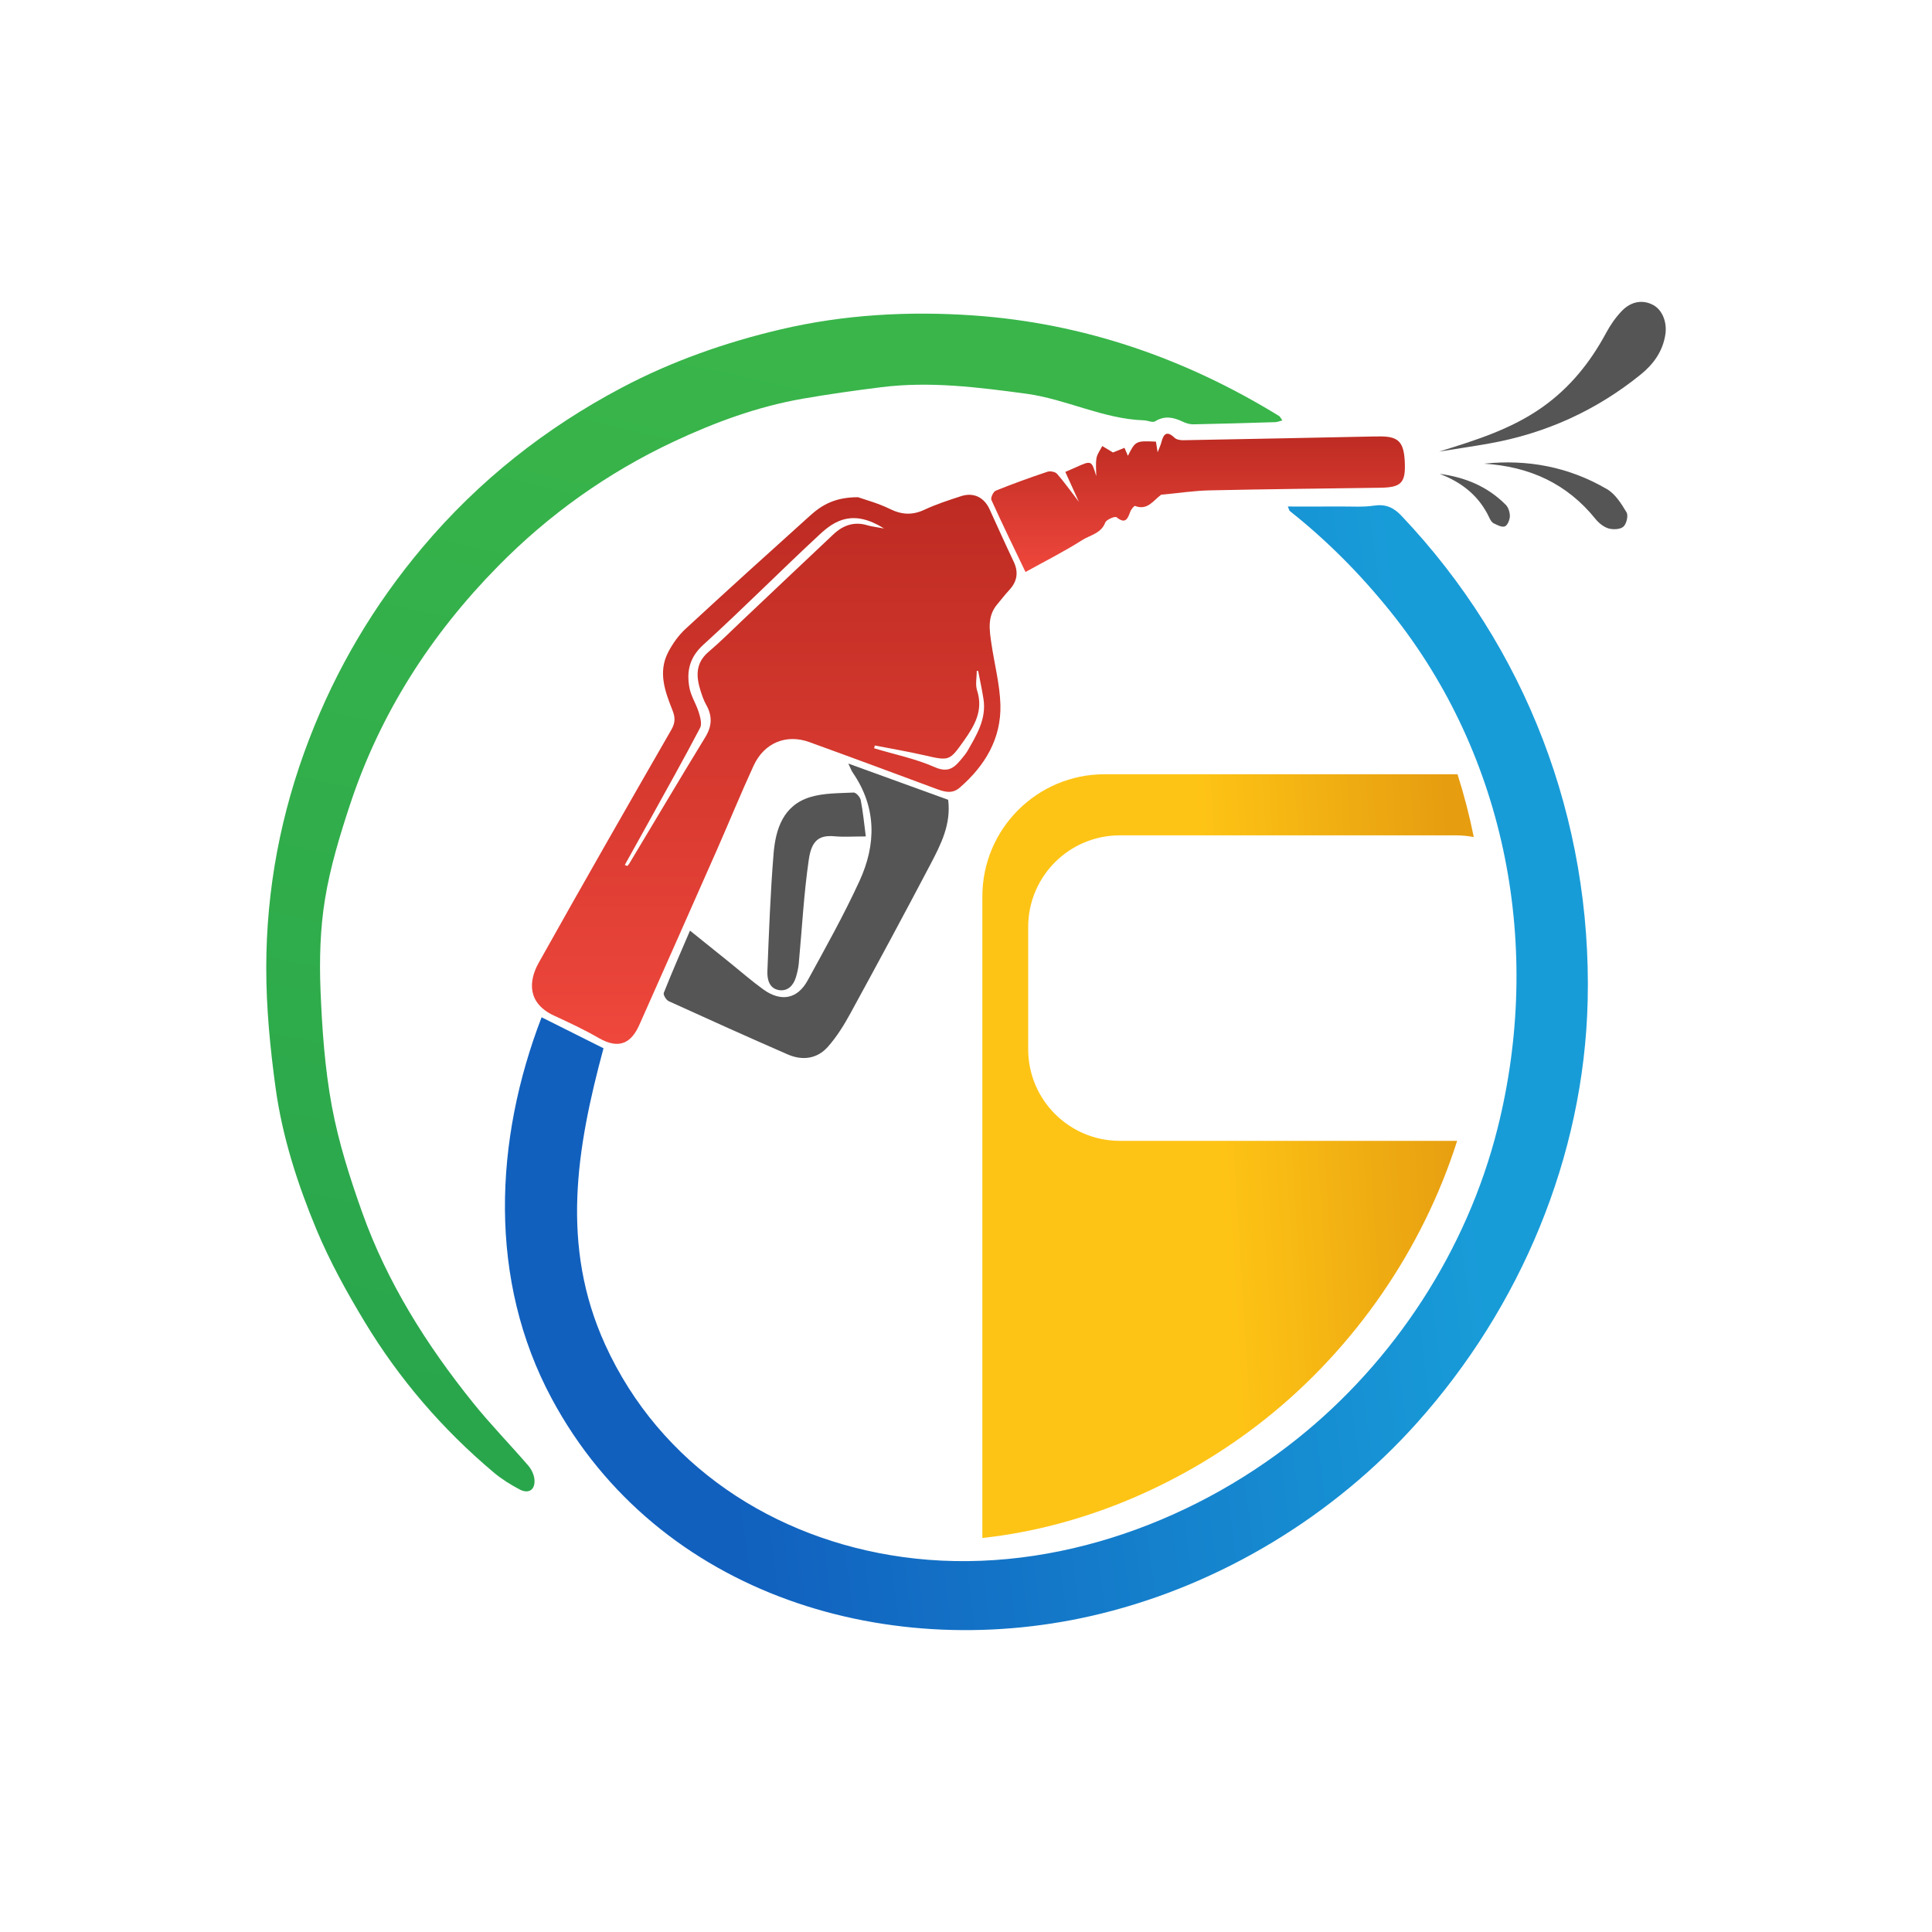
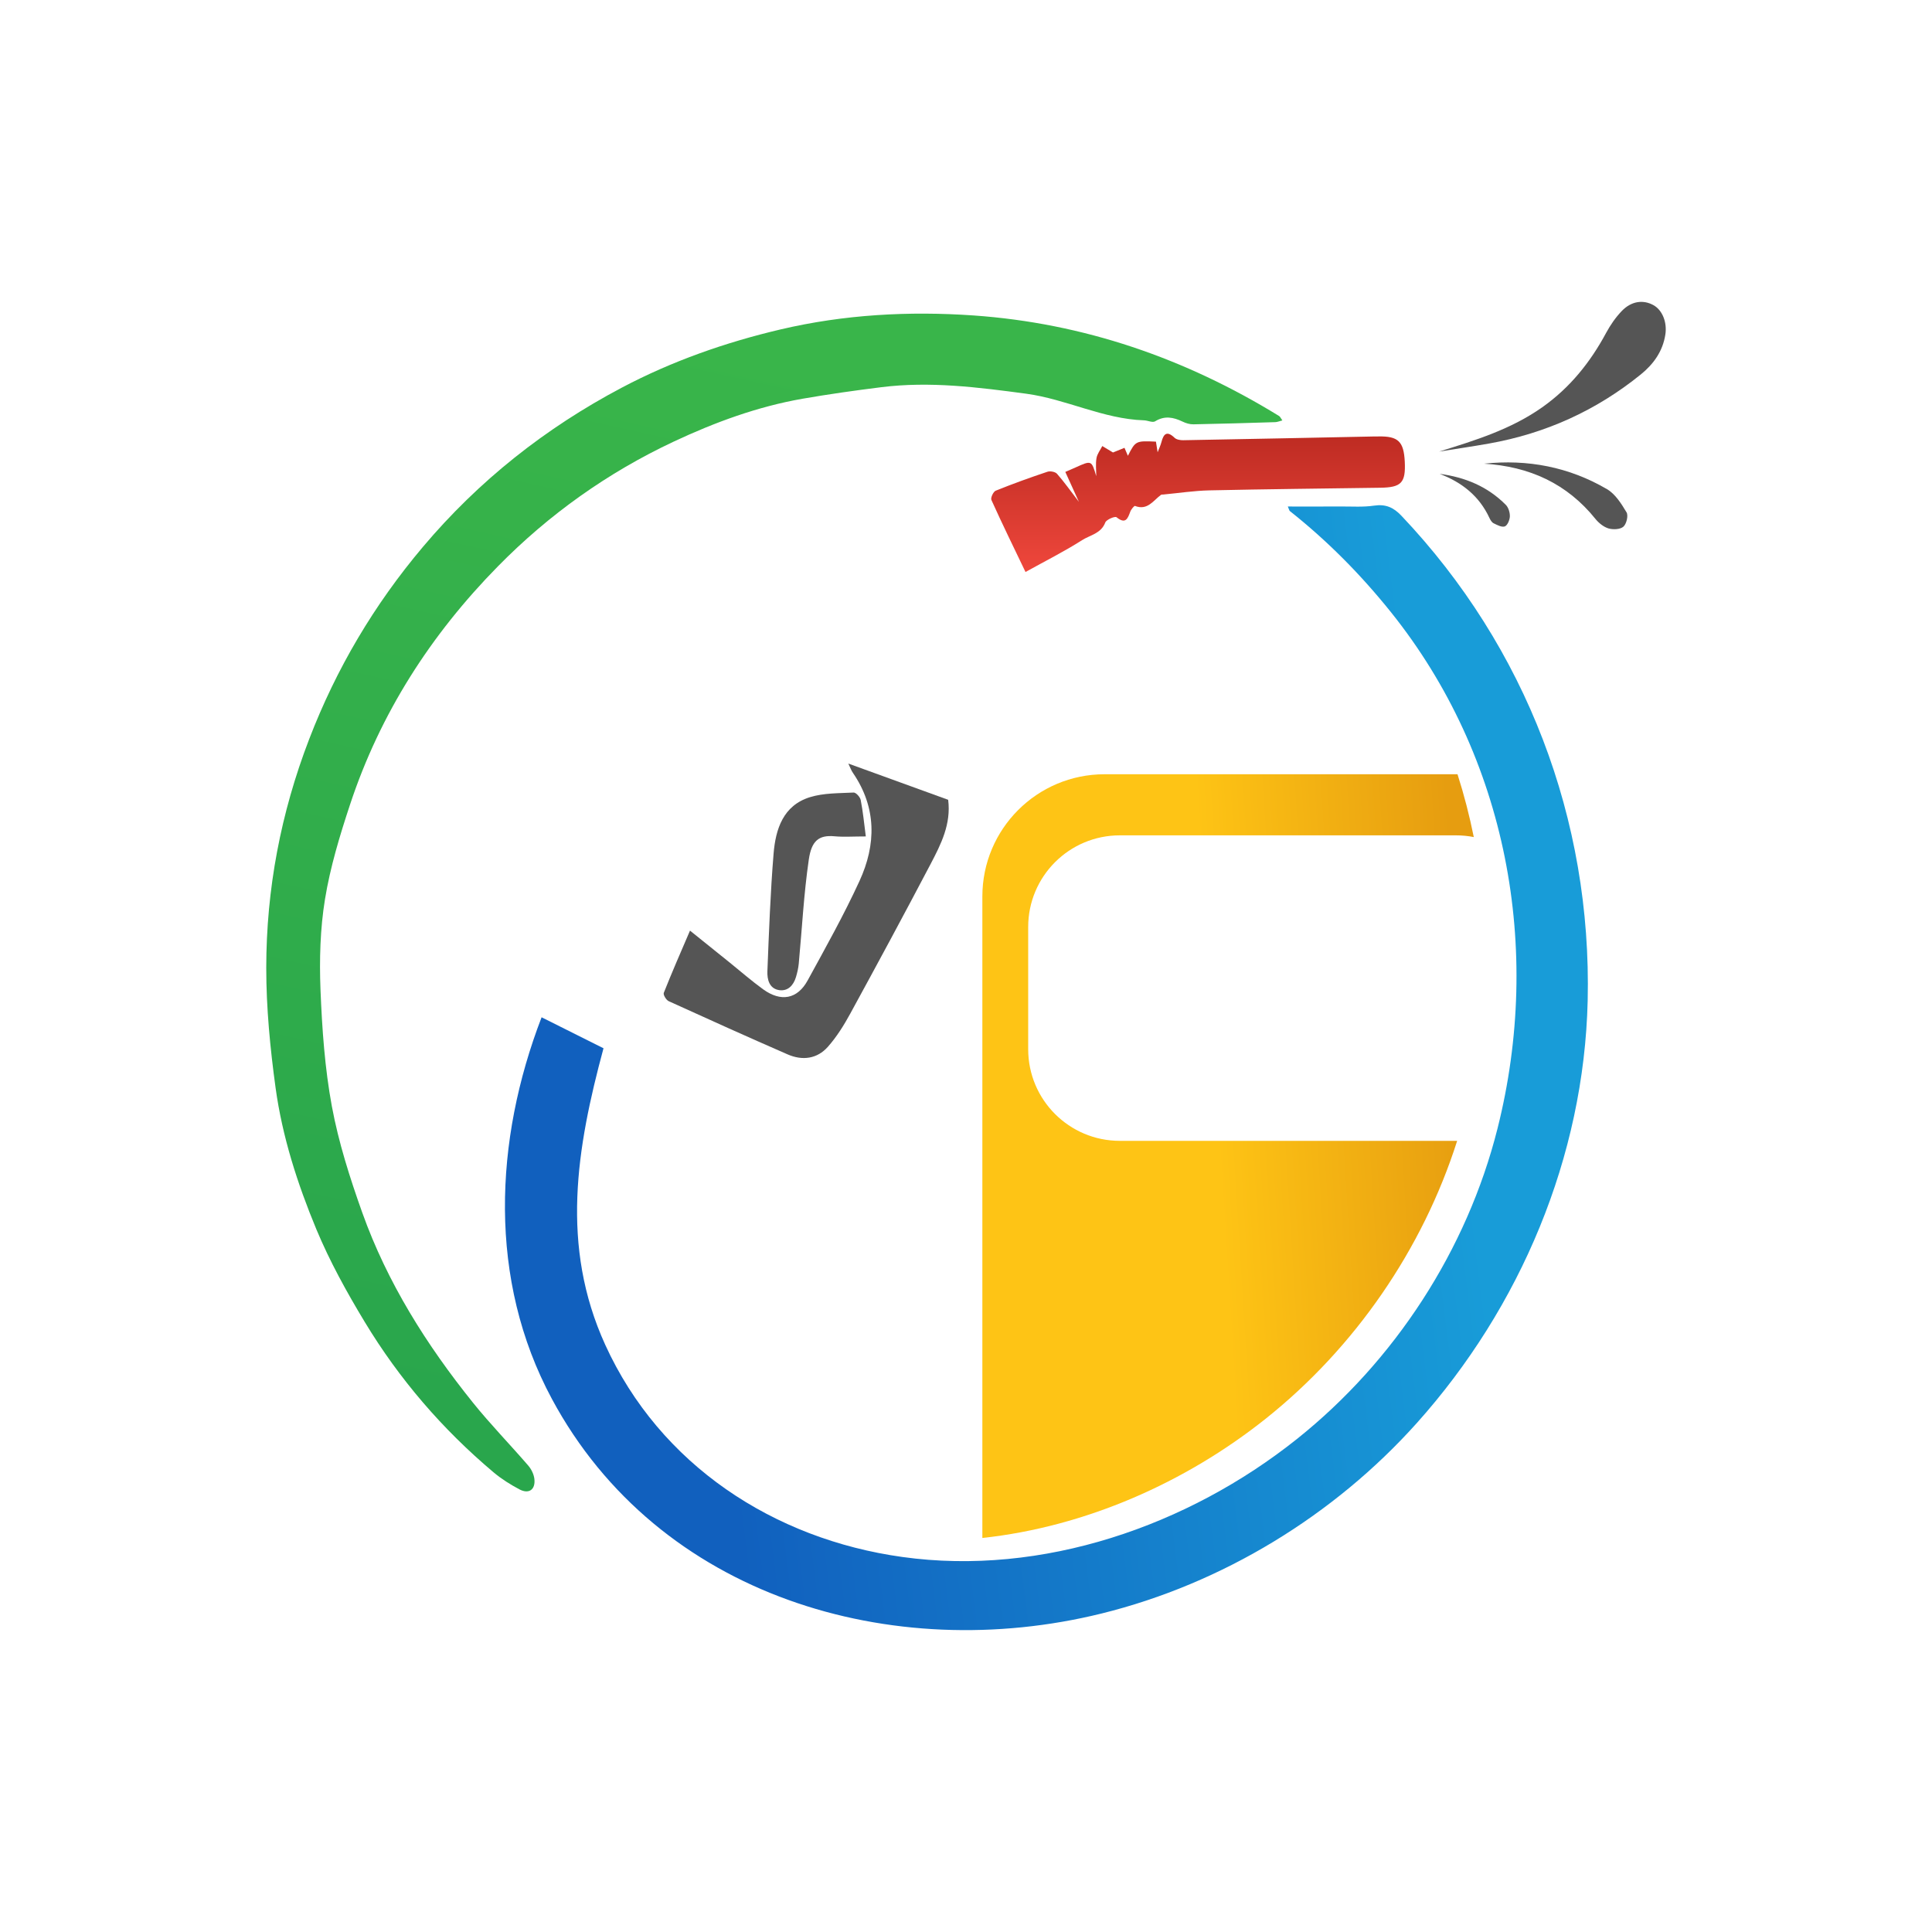
<svg xmlns="http://www.w3.org/2000/svg" width="64" height="64" viewBox="0 0 64 64" fill="none">
  <path d="M48.282 25.648H36.59C34.354 25.648 32.542 27.46 32.542 29.696V50.947C35.954 50.579 39.272 49.114 41.935 46.991C44.881 44.641 47.126 41.387 48.27 37.792C48.256 37.792 48.242 37.792 48.229 37.792H37.096C35.419 37.792 34.06 36.433 34.06 34.756V30.708C34.06 29.031 35.419 27.672 37.096 27.672H48.229C48.431 27.672 48.629 27.691 48.821 27.729C48.68 27.026 48.5 26.331 48.282 25.648Z" fill="url(#paint0_linear_5303_18182)" />
  <path fill-rule="evenodd" clip-rule="evenodd" d="M42.661 16.779C43.282 16.779 43.857 16.781 44.432 16.778C44.793 16.776 45.161 16.803 45.515 16.75C45.902 16.693 46.16 16.806 46.426 17.087C50.555 21.442 52.733 27.15 52.594 33.148C52.473 38.318 50.367 43.306 46.935 47.139C44.191 50.203 40.487 52.463 36.489 53.45C29.55 55.163 21.806 52.897 18.28 46.337C16.16 42.394 16.372 37.775 17.941 33.699C18.652 34.055 19.338 34.398 19.992 34.725C19.099 38.035 18.554 41.268 20.05 44.55C21.863 48.524 25.623 50.984 29.892 51.577C34.522 52.222 39.346 50.553 42.962 47.669C46.204 45.083 48.596 41.404 49.608 37.38C51.103 31.437 49.93 25.084 46.073 20.274C45.078 19.034 43.971 17.914 42.726 16.928C42.709 16.911 42.704 16.88 42.661 16.779Z" fill="url(#paint1_linear_5303_18182)" />
  <path fill-rule="evenodd" clip-rule="evenodd" d="M42.48 13.927C42.381 13.952 42.313 13.982 42.245 13.984C41.342 14.012 40.44 14.039 39.536 14.056C39.415 14.059 39.285 14.02 39.176 13.967C38.87 13.821 38.581 13.761 38.264 13.957C38.18 14.009 38.022 13.928 37.896 13.924C36.539 13.879 35.324 13.222 33.993 13.042C32.397 12.828 30.807 12.625 29.198 12.826C28.323 12.935 27.45 13.058 26.582 13.209C25.094 13.47 23.684 13.988 22.321 14.627C20.131 15.655 18.186 17.039 16.492 18.763C14.27 21.023 12.592 23.635 11.595 26.654C11.256 27.679 10.939 28.724 10.766 29.786C10.605 30.771 10.578 31.791 10.617 32.791C10.669 34.082 10.759 35.384 10.994 36.651C11.216 37.846 11.591 39.022 12.001 40.171C12.829 42.489 14.128 44.55 15.664 46.461C16.243 47.181 16.892 47.846 17.497 48.547C17.599 48.665 17.681 48.83 17.701 48.984C17.746 49.343 17.523 49.505 17.207 49.337C16.905 49.177 16.609 48.992 16.349 48.772C14.654 47.345 13.224 45.682 12.081 43.789C11.483 42.8 10.919 41.777 10.476 40.713C9.854 39.214 9.352 37.657 9.13 36.042C8.949 34.724 8.819 33.385 8.82 32.055C8.822 29.453 9.302 26.927 10.242 24.485C11.141 22.145 12.394 20.031 14.009 18.117C15.86 15.923 18.067 14.179 20.597 12.842C22.26 11.963 24.025 11.344 25.855 10.913C27.963 10.417 30.111 10.301 32.254 10.45C35.894 10.706 39.263 11.869 42.372 13.781C42.409 13.805 42.428 13.856 42.48 13.927Z" fill="url(#paint2_linear_5303_18182)" />
-   <path fill-rule="evenodd" clip-rule="evenodd" d="M28.423 16.471C28.648 16.551 29.082 16.665 29.477 16.859C29.872 17.053 30.222 17.073 30.622 16.886C31.012 16.704 31.426 16.569 31.837 16.436C32.251 16.301 32.601 16.475 32.78 16.868C33.044 17.447 33.305 18.028 33.578 18.602C33.749 18.96 33.694 19.268 33.427 19.553C33.287 19.703 33.163 19.866 33.032 20.023C32.698 20.42 32.777 20.88 32.844 21.334C32.943 22.004 33.12 22.671 33.14 23.342C33.17 24.47 32.629 25.366 31.791 26.093C31.522 26.326 31.245 26.217 30.962 26.112C29.579 25.598 28.196 25.084 26.808 24.582C26.046 24.306 25.313 24.607 24.965 25.362C24.54 26.285 24.157 27.227 23.747 28.157C22.893 30.091 22.037 32.022 21.178 33.952C20.925 34.52 20.536 34.793 19.827 34.382C19.354 34.108 18.857 33.876 18.36 33.647C17.466 33.236 17.503 32.505 17.845 31.894C19.291 29.309 20.763 26.74 22.24 24.172C22.373 23.94 22.371 23.765 22.276 23.527C22.029 22.906 21.792 22.263 22.134 21.605C22.279 21.327 22.471 21.054 22.7 20.841C24.07 19.575 25.453 18.324 26.838 17.078C27.223 16.731 27.659 16.47 28.423 16.471ZM20.698 28.651C20.726 28.664 20.754 28.676 20.781 28.688C20.805 28.659 20.832 28.631 20.851 28.599C21.688 27.204 22.516 25.805 23.365 24.418C23.592 24.047 23.599 23.712 23.392 23.344C23.311 23.201 23.257 23.041 23.207 22.884C23.056 22.406 23.035 21.964 23.473 21.592C23.866 21.26 24.229 20.893 24.604 20.539C25.605 19.593 26.603 18.645 27.606 17.702C27.922 17.404 28.288 17.268 28.727 17.399C28.88 17.445 29.042 17.46 29.287 17.507C28.274 16.873 27.672 17.224 27.162 17.696C25.861 18.902 24.612 20.165 23.299 21.358C22.842 21.774 22.74 22.233 22.836 22.77C22.885 23.052 23.058 23.31 23.145 23.588C23.196 23.755 23.261 23.981 23.191 24.112C22.646 25.153 22.07 26.176 21.503 27.204C21.236 27.688 20.966 28.17 20.698 28.651ZM32.403 22.227C32.388 22.225 32.373 22.223 32.357 22.221C32.357 22.438 32.304 22.674 32.367 22.872C32.58 23.531 32.288 24.032 31.932 24.535C31.455 25.209 31.448 25.21 30.627 25.021C30.081 24.896 29.529 24.802 28.979 24.695C28.972 24.727 28.964 24.758 28.957 24.788C29.631 24.991 30.332 25.133 30.971 25.415C31.453 25.627 31.649 25.387 31.888 25.096C31.944 25.027 32.002 24.957 32.046 24.881C32.353 24.348 32.679 23.819 32.58 23.163C32.532 22.849 32.463 22.538 32.403 22.227Z" fill="url(#paint3_linear_5303_18182)" />
  <path fill-rule="evenodd" clip-rule="evenodd" d="M28.102 25.294C29.244 25.708 30.327 26.101 31.409 26.494C31.511 27.296 31.173 27.963 30.83 28.617C29.958 30.277 29.068 31.927 28.169 33.572C27.957 33.961 27.717 34.346 27.425 34.676C27.068 35.08 26.579 35.141 26.091 34.928C24.773 34.353 23.461 33.762 22.151 33.165C22.069 33.127 21.963 32.953 21.989 32.889C22.255 32.217 22.545 31.555 22.857 30.828C23.32 31.201 23.744 31.543 24.17 31.884C24.538 32.181 24.895 32.493 25.278 32.771C25.869 33.199 26.414 33.1 26.755 32.477C27.349 31.391 27.956 30.307 28.472 29.184C29.026 27.979 29.043 26.757 28.257 25.606C28.202 25.529 28.17 25.437 28.102 25.294Z" fill="#555555" />
  <path fill-rule="evenodd" clip-rule="evenodd" d="M33.971 18.948C33.576 18.124 33.196 17.348 32.841 16.561C32.81 16.491 32.904 16.287 32.984 16.255C33.548 16.027 34.121 15.82 34.699 15.627C34.789 15.597 34.956 15.628 35.015 15.695C35.251 15.963 35.458 16.257 35.74 16.624C35.569 16.247 35.437 15.956 35.29 15.633C35.405 15.584 35.516 15.537 35.627 15.486C36.159 15.245 36.159 15.245 36.315 15.775C36.315 15.575 36.289 15.37 36.323 15.175C36.347 15.035 36.448 14.909 36.515 14.776C36.625 14.842 36.736 14.909 36.869 14.989C36.964 14.95 37.094 14.898 37.25 14.835C37.289 14.927 37.325 15.009 37.363 15.099C37.615 14.604 37.625 14.599 38.292 14.63C38.308 14.732 38.325 14.84 38.348 14.982C38.398 14.85 38.447 14.75 38.474 14.645C38.547 14.358 38.663 14.265 38.911 14.504C38.974 14.563 39.098 14.584 39.193 14.583C41.296 14.545 43.4 14.502 45.503 14.459C45.555 14.458 45.606 14.459 45.658 14.458C46.315 14.444 46.502 14.622 46.535 15.295C46.569 15.994 46.421 16.148 45.721 16.157C43.836 16.184 41.953 16.203 40.069 16.244C39.557 16.255 39.047 16.334 38.535 16.382C38.51 16.384 38.477 16.38 38.459 16.393C38.202 16.581 38.012 16.92 37.598 16.76C37.572 16.75 37.468 16.876 37.441 16.952C37.355 17.19 37.281 17.371 36.986 17.134C36.936 17.093 36.651 17.211 36.614 17.308C36.474 17.677 36.108 17.725 35.844 17.894C35.254 18.27 34.627 18.584 33.971 18.948Z" fill="url(#paint4_linear_5303_18182)" />
  <path fill-rule="evenodd" clip-rule="evenodd" d="M28.681 27.708C28.264 27.708 27.952 27.731 27.645 27.703C27.115 27.653 26.882 27.864 26.793 28.472C26.626 29.614 26.568 30.771 26.46 31.92C26.446 32.072 26.41 32.224 26.366 32.371C26.284 32.642 26.099 32.842 25.81 32.799C25.482 32.749 25.41 32.443 25.421 32.172C25.473 30.874 25.52 29.573 25.626 28.278C25.693 27.464 25.944 26.681 26.832 26.407C27.288 26.266 27.793 26.279 28.277 26.254C28.354 26.25 28.492 26.402 28.512 26.501C28.587 26.884 28.625 27.275 28.681 27.708Z" fill="#555555" />
  <path fill-rule="evenodd" clip-rule="evenodd" d="M54.77 10.107C54.427 9.919 54.035 9.974 53.718 10.308C53.517 10.518 53.345 10.768 53.206 11.025C52.68 12.004 52.004 12.845 51.088 13.492C50.052 14.223 48.871 14.587 47.673 14.959C48.225 14.87 48.779 14.79 49.329 14.692C51.2 14.359 52.88 13.599 54.357 12.401C54.778 12.059 55.082 11.635 55.167 11.082C55.23 10.673 55.066 10.269 54.77 10.107Z" fill="#555555" />
  <path fill-rule="evenodd" clip-rule="evenodd" d="M53.235 16.205C51.979 15.469 50.605 15.206 49.161 15.36C50.662 15.452 51.909 16.017 52.856 17.196C52.965 17.33 53.127 17.459 53.287 17.506C53.439 17.549 53.675 17.539 53.778 17.446C53.88 17.355 53.945 17.08 53.882 16.973C53.711 16.688 53.51 16.366 53.235 16.205Z" fill="#555555" />
  <path fill-rule="evenodd" clip-rule="evenodd" d="M47.69 15.697C48.425 15.977 49.001 16.429 49.338 17.155C49.37 17.223 49.416 17.304 49.478 17.334C49.596 17.392 49.75 17.475 49.849 17.438C49.937 17.404 50.011 17.225 50.016 17.108C50.02 16.979 49.97 16.813 49.883 16.725C49.28 16.116 48.531 15.807 47.69 15.697Z" fill="#555555" />
  <defs>
    <linearGradient id="paint0_linear_5303_18182" x1="48.125" y1="28.83" x2="39.787" y2="29.351" gradientUnits="userSpaceOnUse">
      <stop stop-color="#E69D10" />
      <stop offset="1" stop-color="#FEC415" />
    </linearGradient>
    <linearGradient id="paint1_linear_5303_18182" x1="23.463" y1="42.947" x2="50.884" y2="39.502" gradientUnits="userSpaceOnUse">
      <stop stop-color="#1160BE" />
      <stop offset="0.927" stop-color="#189CD8" />
    </linearGradient>
    <linearGradient id="paint2_linear_5303_18182" x1="42.499" y1="15.272" x2="34.539" y2="51.175" gradientUnits="userSpaceOnUse">
      <stop stop-color="#39B54A" />
      <stop offset="1" stop-color="#29A64C" />
    </linearGradient>
    <linearGradient id="paint3_linear_5303_18182" x1="25.648" y1="16.391" x2="25.648" y2="34.579" gradientUnits="userSpaceOnUse">
      <stop stop-color="#BD2B22" />
      <stop offset="1" stop-color="#EF473C" />
    </linearGradient>
    <linearGradient id="paint4_linear_5303_18182" x1="39.687" y1="14.368" x2="39.687" y2="18.948" gradientUnits="userSpaceOnUse">
      <stop stop-color="#BD2B22" />
      <stop offset="1" stop-color="#EF473C" />
    </linearGradient>
  </defs>
</svg>